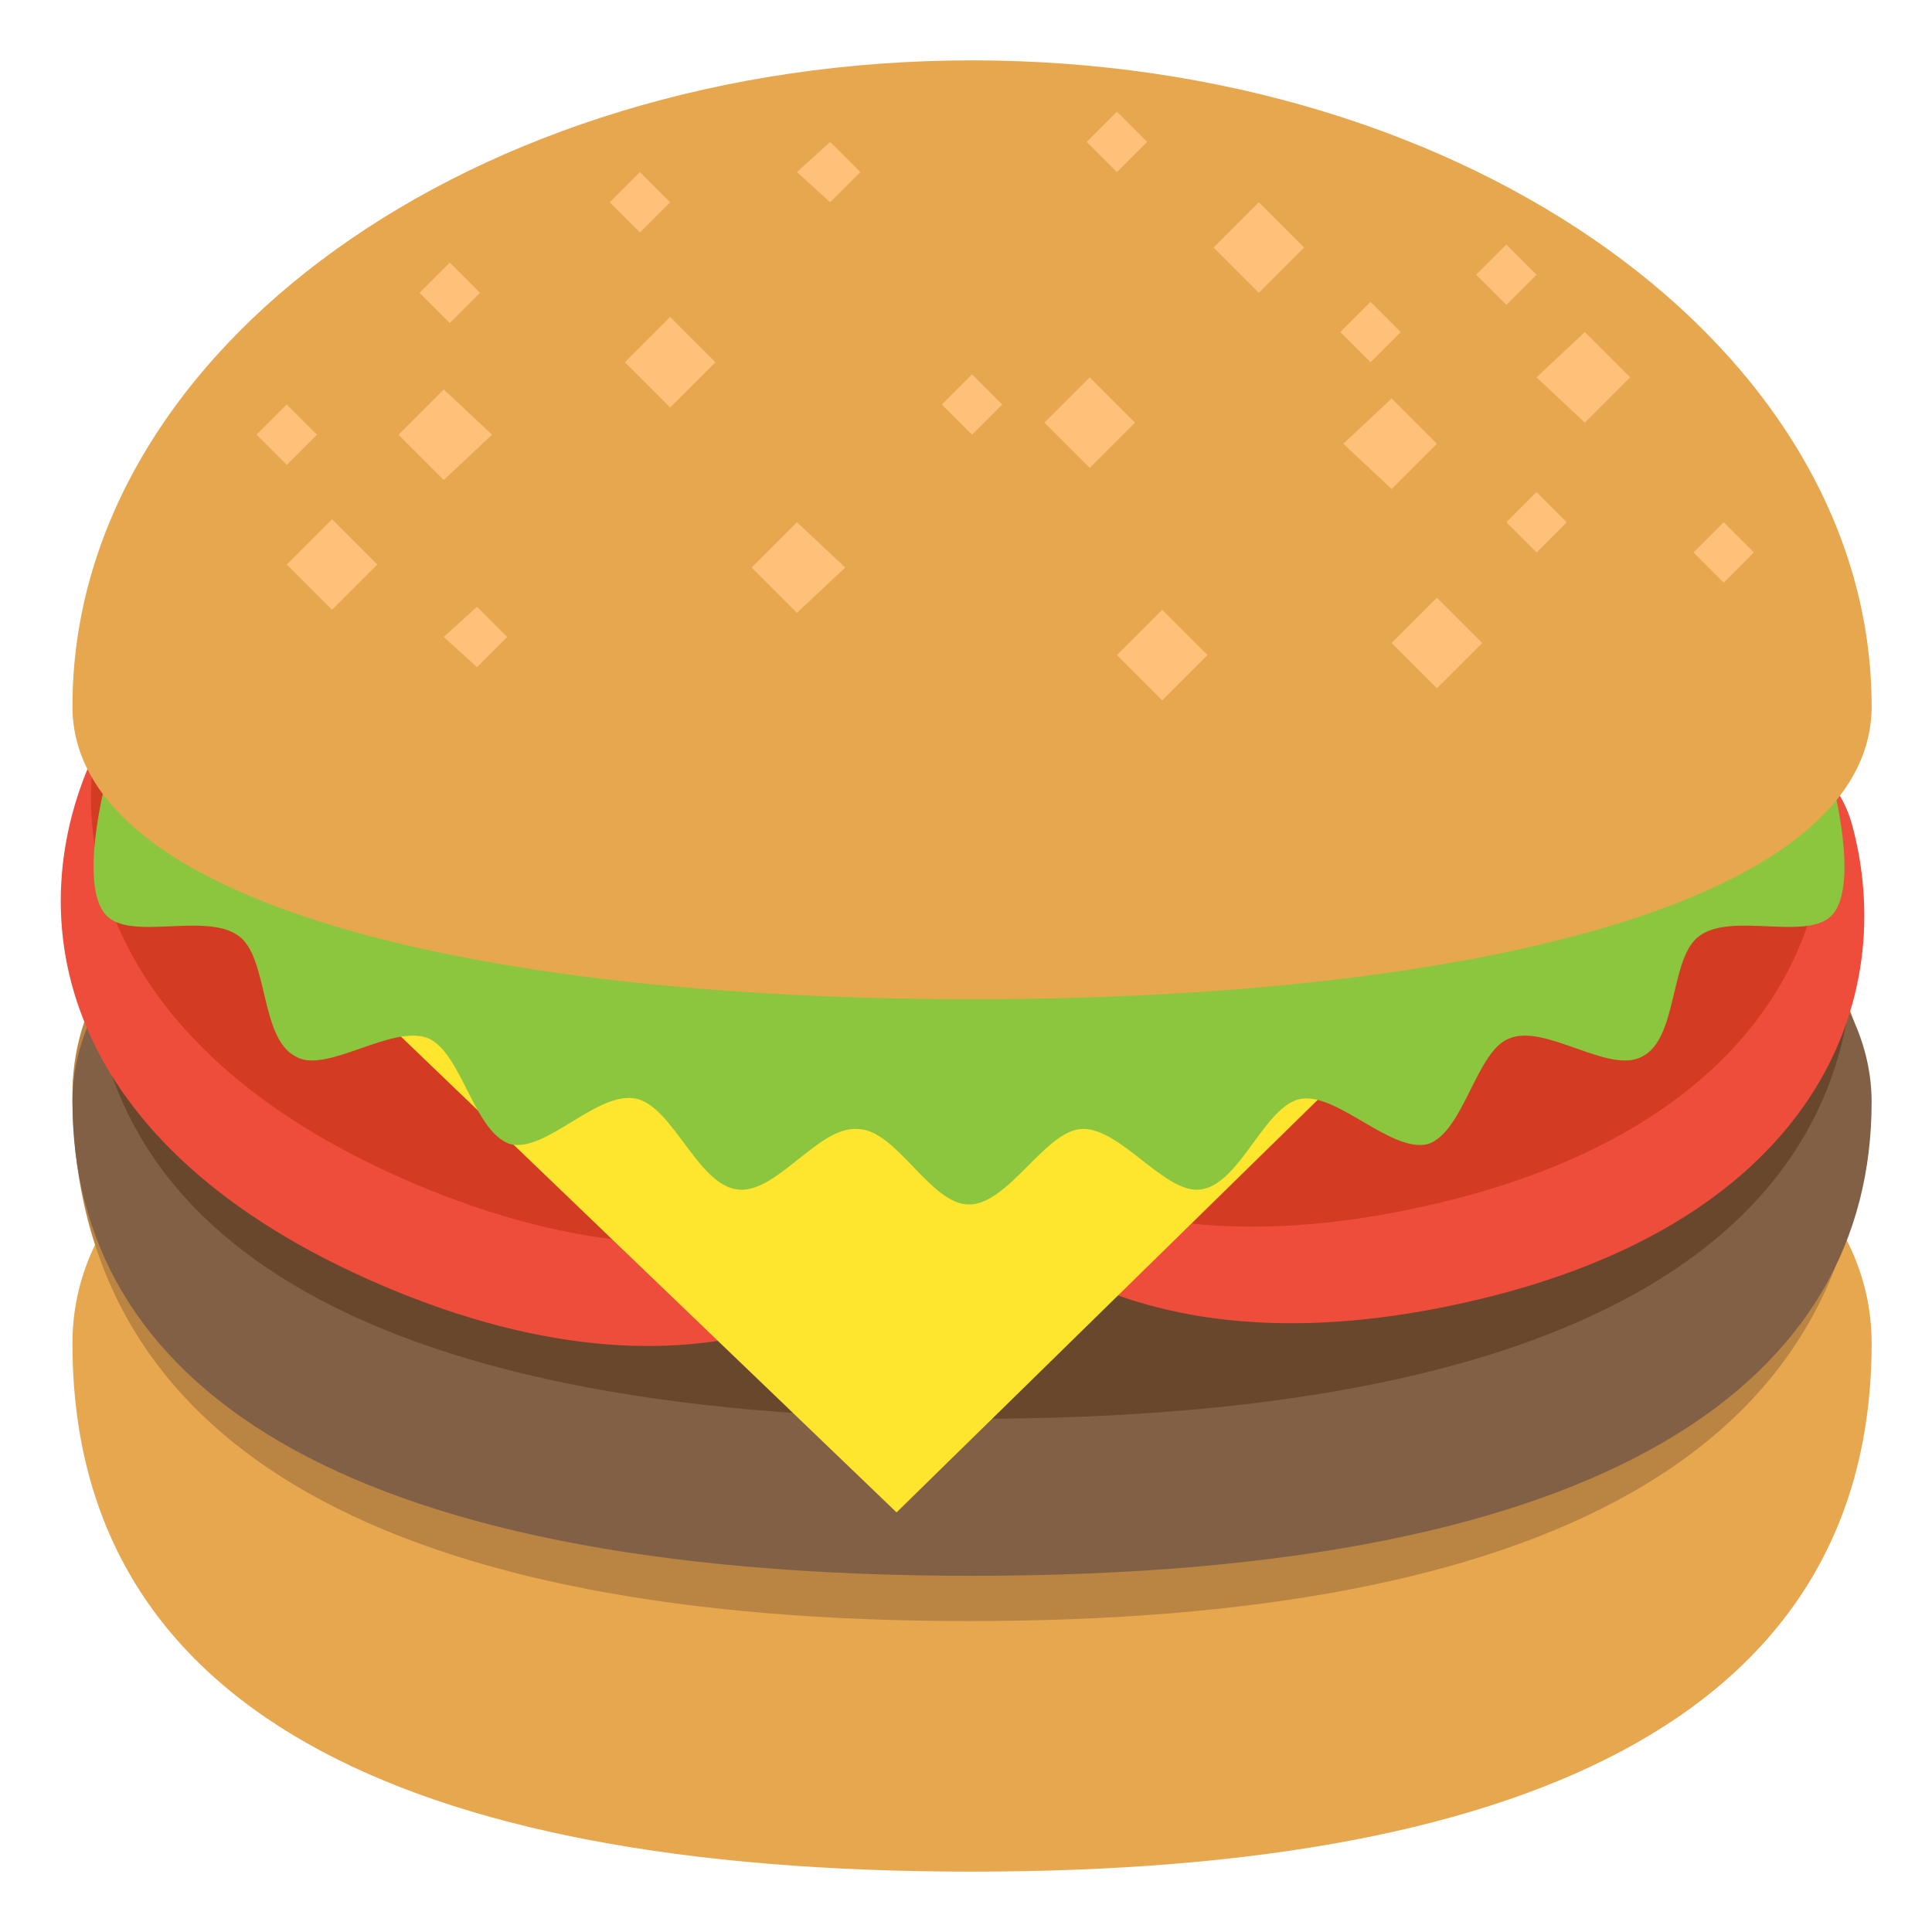
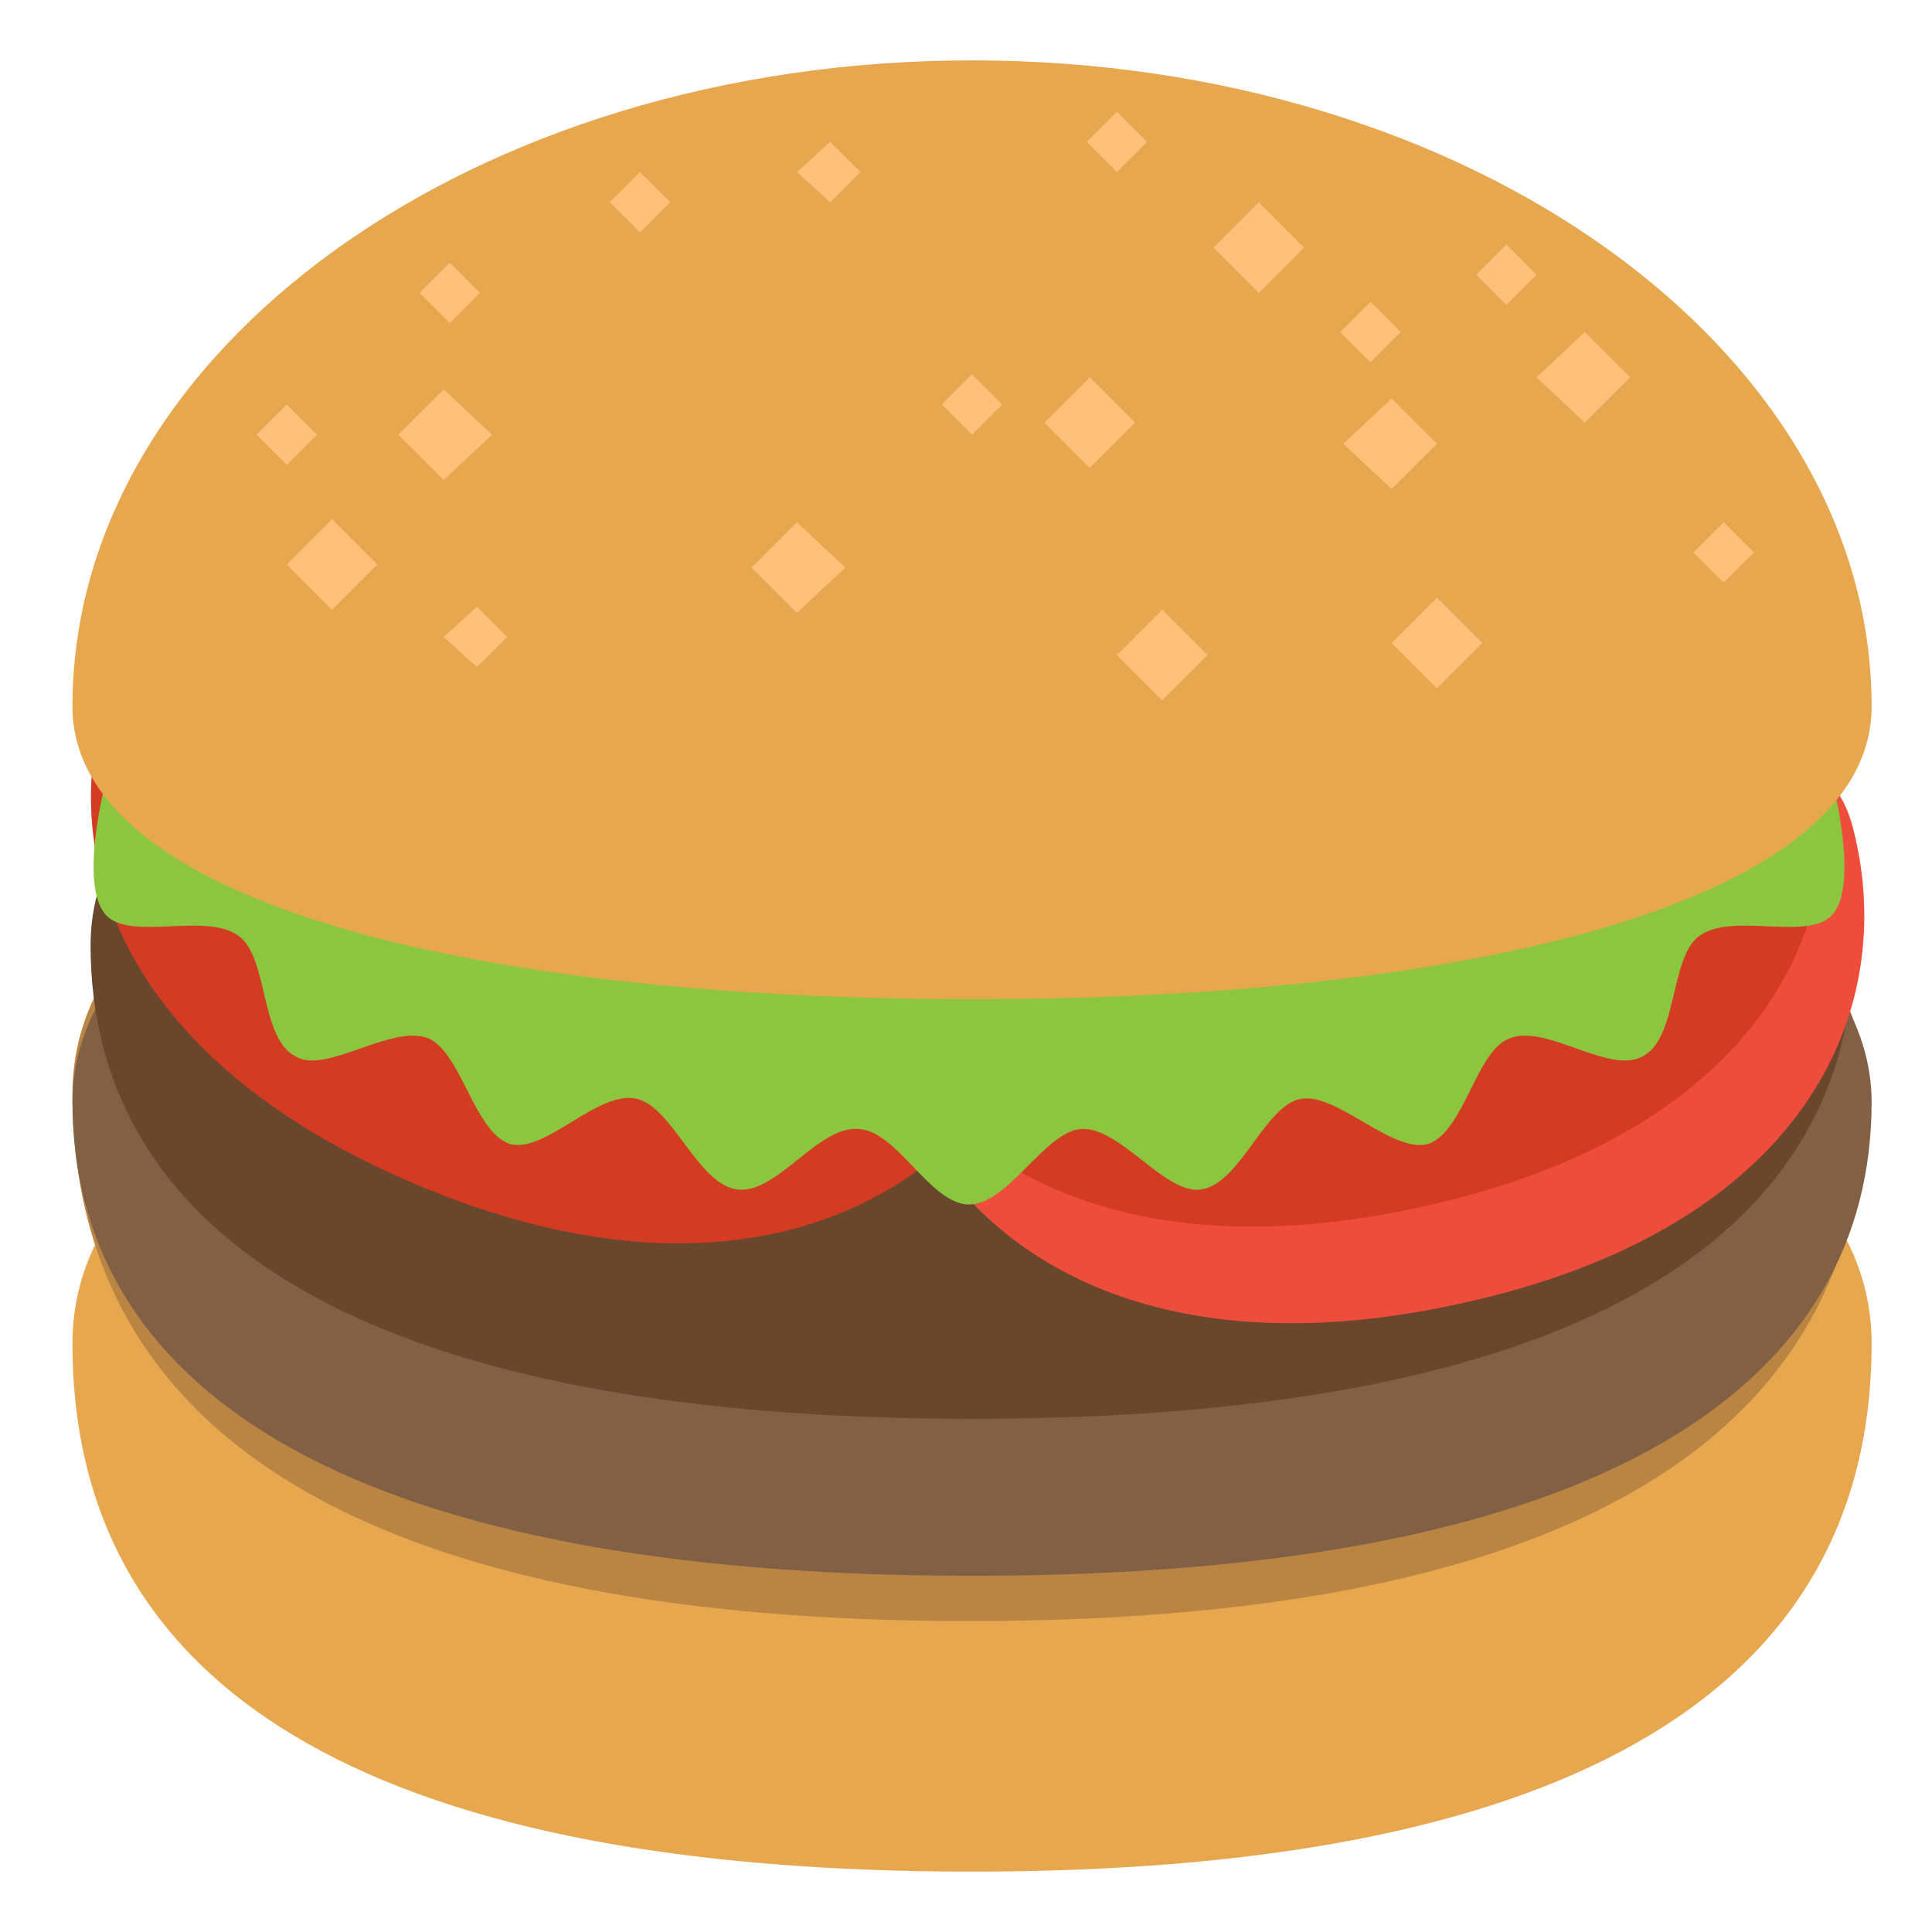
<svg xmlns="http://www.w3.org/2000/svg" width="800px" height="800px" viewBox="0 0 64 64" aria-hidden="true" role="img" class="iconify iconify--emojione" preserveAspectRatio="xMidYMid meet">
  <path d="M62 44.5C62 56.5 51.1 62 32.2 62c-19 0-29.8-5.5-29.8-17.5c0-17.6 59.6-17.6 59.6 0" fill="#e7a74f">

</path>
  <path d="M61.8 36.2c0 12-10.8 17.5-29.7 17.5c-18.8 0-29.7-5.5-29.7-17.5c.1-17.5 59.4-17.5 59.4 0" fill="#ba8443">

</path>
  <path d="M2.4 36.5c0-5 5.9-11.9 29.8-11.9S62 31.6 62 36.5c0 9.1-8.4 15.7-29.8 15.7S2.4 45.6 2.4 36.5" fill="#826046">

</path>
  <path d="M3 31.3c0-5 5.8-11.9 29.2-11.9s29.2 7 29.2 11.9c0 9.1-8.2 15.7-29.2 15.7S3 40.4 3 31.3z" fill="#68472c">

</path>
-   <path d="M3.2 24.8c1.4-3 5.1-3.2 17.1 1.9c12 5.1 14.3 7.8 12.9 10.9c-2.6 5.5-9.7 9.6-20.5 5S.5 30.4 3.2 24.8" fill="#ef4d3c">
- 
- </path>
  <path d="M4.2 21.4c1.4-3 5.1-3.2 17.1 1.9c12 5.1 14.3 7.8 12.9 10.9c-2.6 5.5-9.7 9.6-20.5 5S1.5 26.9 4.2 21.4" fill="#d33b23">

</path>
  <path d="M29.3 34.5c-.8-3.2 2-5.5 14.9-8.3s16.4-2 17.2 1.3c1.5 5.9-1.5 13.2-13.1 15.7c-11.5 2.5-17.6-2.8-19-8.7" fill="#ef4d3c">

</path>
  <path d="M28 31.3c-.8-3.2 2-5.5 14.9-8.3c12.9-2.8 16.4-2 17.2 1.3C61.6 30.2 58.6 37.5 47 40c-11.5 2.5-17.5-2.8-19-8.7" fill="#d33b23">
- 
- </path>
-   <path fill="#ffe62e" d="M9.7 30.9l20 19.2l19.6-19.2z">

</path>
  <path d="M60.7 25.9s.9 3.4 0 4.4c-.8.9-3.3-.1-4.4.7c-1 .7-.7 3.4-1.9 4c-1.1.6-3.2-1.1-4.4-.6c-1.1.4-1.5 3.1-2.7 3.5c-1.2.3-3-1.7-4.2-1.5c-1.2.2-2 2.8-3.3 3c-1.2.2-2.7-2.1-4-2c-1.2.1-2.4 2.5-3.7 2.5c-1.3 0-2.4-2.5-3.7-2.5c-1.3-.1-2.7 2.2-4 2c-1.3-.2-2.1-2.7-3.3-3c-1.3-.3-3 1.8-4.2 1.5c-1.2-.4-1.6-3-2.7-3.5c-1.2-.5-3.4 1.2-4.4.6c-1.2-.6-.9-3.3-1.9-4c-1.1-.8-3.6.2-4.4-.7c-.9-1 0-4.4 0-4.4h57.2" fill="#8cc63e">

</path>
  <path d="M62 23.4c0 6.5-13.3 9.7-29.8 9.7S2.4 29.9 2.4 23.4C2.4 11.6 15.7 2 32.2 2S62 11.6 62 23.4z" fill="#e7a74f">

</path>
  <g fill="#ffc17a">
    <path d="M16.3 14.4l-1.6 1.5l-1.5-1.5l1.5-1.5z">

</path>
-     <path d="M23.7 12l-1.5 1.5l-1.5-1.5l1.5-1.5z">
- 
- </path>
    <path d="M28 18.8l-1.6 1.5l-1.5-1.5l1.5-1.5z">

</path>
    <path d="M33.2 13.4l-1 1l-1-1l1-1z">
- 
- </path>
-     <path d="M51.9 17.3l-1 1l-1-1l1-1z">

</path>
    <path d="M58.1 18.3l-1 1l-1-1l1-1z">

</path>
    <path d="M46.4 11l-1 1l-1-1l1-1z">

</path>
    <path d="M15.9 9.7l-1 1l-1-1l1-1z">

</path>
    <path d="M10.5 14.4l-1 1l-1-1l1-1z">

</path>
    <path d="M16.8 21.1l-1 1l-1.1-1l1.1-1z">

</path>
    <path d="M28.5 5.7l-1 1l-1.1-1l1.1-1z">

</path>
    <path d="M38 4.7l-1 1l-1-1l1-1z">

</path>
    <path d="M22.2 6.7l-1 1l-1-1l1-1z">

</path>
    <path d="M50.9 9.1l-1 1l-1-1l1-1z">

</path>
    <path d="M40 21.7l-1.5 1.5l-1.5-1.5l1.5-1.5z">

</path>
    <path d="M37.6 14l-1.5 1.5l-1.5-1.5l1.5-1.5z">

</path>
    <path d="M43.2 8.2l-1.5 1.5l-1.5-1.5l1.5-1.5z">

</path>
    <path d="M47.6 14.7l-1.5 1.5l-1.6-1.5l1.6-1.5z">

</path>
    <path d="M54 12.5L52.5 14l-1.6-1.5l1.6-1.5z">

</path>
    <path d="M49.1 21.3l-1.5 1.5l-1.5-1.5l1.5-1.5z">

</path>
    <path d="M12.5 18.7L11 20.2l-1.5-1.5l1.5-1.5z">

</path>
  </g>
</svg>